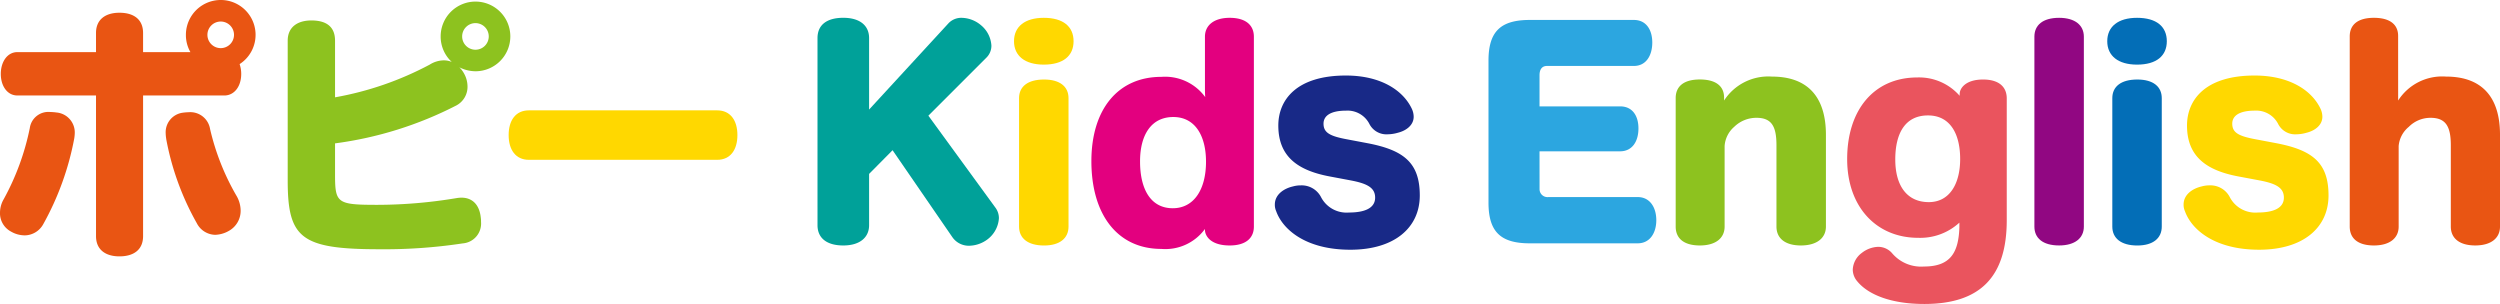
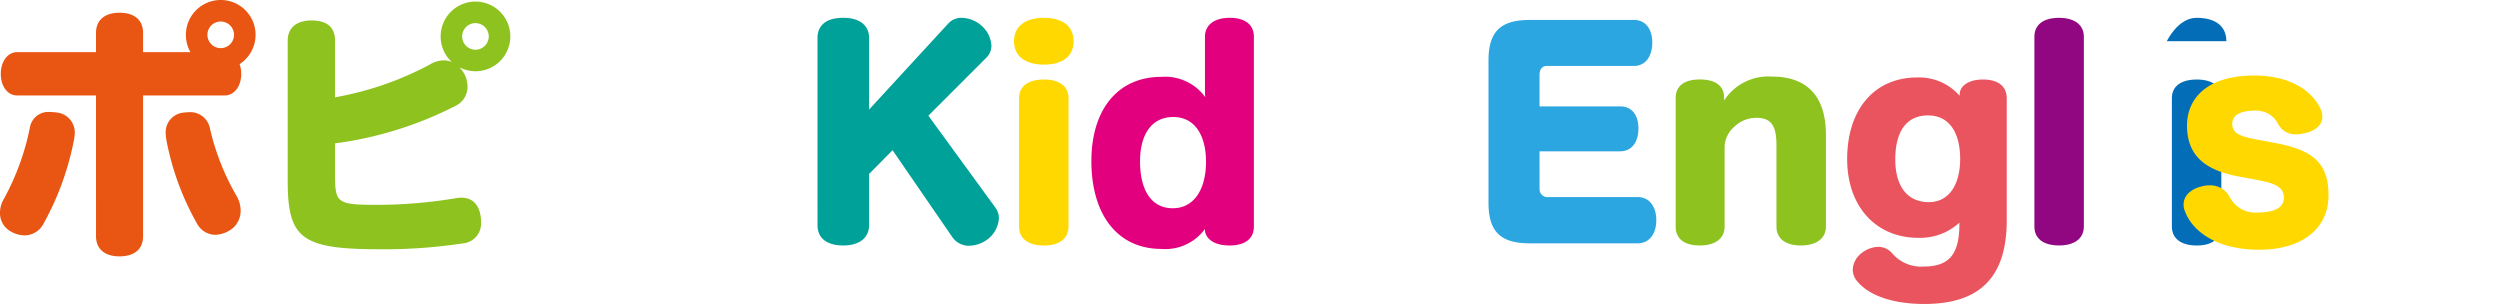
<svg xmlns="http://www.w3.org/2000/svg" width="247.087" height="30.042" viewBox="0 0 247.087 30.042">
  <defs>
    <clipPath id="clip-path">
      <path id="長方形_8658" fill="none" d="M0 0h247.087v30.043H0z" />
    </clipPath>
  </defs>
  <g id="グループ_10052" clip-path="url(#clip-path)">
    <path id="パス_34396" d="M2.418 23.261a2.7 2.7 0 01-1.318-.367A2.049 2.049 0 010 21a2.685 2.685 0 01.368-1.314 24.824 24.824 0 002.576-7.018 1.852 1.852 0 012-1.6 5.974 5.974 0 01.657.052 1.98 1.98 0 011.788 2.051 3.945 3.945 0 01-.053.526 27.948 27.948 0 01-3.049 8.437 2.124 2.124 0 01-1.866 1.13m16.4-18.11a3.38 3.38 0 01-.447-1.709 3.443 3.443 0 115.309 2.891 3 3 0 01.158.973c0 1.209-.657 2.1-1.629 2.129h-8.071v13.9c0 1.34-.92 2-2.339 2-1.367 0-2.313-.657-2.313-2V9.436h-7.78c-.973 0-1.63-.92-1.63-2.129s.657-2.155 1.63-2.155h7.78V3.259c0-1.341.946-2 2.313-2 1.419 0 2.339.657 2.339 2v1.893zm-2.393 8.566a3.9 3.9 0 01-.053-.552 1.946 1.946 0 011.656-2.024 5.092 5.092 0 01.631-.053 1.977 1.977 0 012.1 1.656 23.807 23.807 0 002.654 6.677 2.957 2.957 0 01.368 1.366 2.266 2.266 0 01-1.157 2.024 2.87 2.87 0 01-1.366.394 2.093 2.093 0 01-1.814-1.156 26.781 26.781 0 01-3.023-8.333M20.5 3.443a1.314 1.314 0 002.628 0 1.314 1.314 0 00-2.628 0" fill="#e95513" />
    <path id="パス_34397" d="M67.221 9.808a31.635 31.635 0 009.357-3.233 2.663 2.663 0 011.393-.421 2.016 2.016 0 01.788.158 3.41 3.41 0 01-1.1-2.523A3.443 3.443 0 1181.1 7.232a3.61 3.61 0 01-1.6-.394 2.088 2.088 0 01.367.446 2.672 2.672 0 01.447 1.446 2.087 2.087 0 01-1.082 1.87 36.636 36.636 0 01-12.011 3.759v3c0 2.918.157 3.075 4.231 3.075a47.727 47.727 0 007.728-.657 3.477 3.477 0 01.526-.053c1.1 0 1.787.709 1.919 1.972a2.468 2.468 0 01.025.42 1.968 1.968 0 01-1.813 2.129 51.628 51.628 0 01-8.227.578c-7.781 0-9.068-1.1-9.068-6.808V4.21c0-1.367 1-2 2.339-2 1.5 0 2.34.631 2.34 2zm12.563-6.019a1.314 1.314 0 002.629 0 1.314 1.314 0 00-2.629 0" transform="translate(-34.107 -.189)" fill="#8dc21f" />
-     <path id="パス_34398" d="M112.573 28.879c-1.314 0-2-1-2-2.444s.684-2.445 2-2.445h18.61c1.314 0 2 1 2 2.445s-.683 2.444-2 2.444z" transform="translate(-60.301 -13.083)" fill="#ffd800" />
    <path id="パス_34399" d="M190.67 4.4a1.744 1.744 0 011.315-.526 3.045 3.045 0 011.892.736 2.82 2.82 0 011.023 2.022 1.653 1.653 0 01-.5 1.183l-5.73 5.73 6.63 9.095a1.737 1.737 0 01.341 1.051 2.846 2.846 0 01-1.314 2.208 3.1 3.1 0 01-1.6.5 1.976 1.976 0 01-1.682-.841l-5.914-8.6-2.32 2.342v5.073c0 1.209-.919 2-2.549 2-1.709 0-2.55-.788-2.55-2V5.871c0-1.235.841-2 2.55-2 1.63 0 2.549.762 2.549 2v7.07z" transform="translate(-96.914 -2.112)" fill="#00a199" />
    <path id="パス_34400" d="M226.314 6.186c0 1.446-1.025 2.313-2.943 2.313-1.866 0-2.944-.867-2.944-2.313s1.078-2.313 2.944-2.313c1.919 0 2.943.867 2.943 2.313m-5.388 5.625c0-1.13.841-1.84 2.471-1.84 1.577 0 2.418.709 2.418 1.84v12.7c0 1.129-.841 1.865-2.418 1.865-1.629 0-2.471-.736-2.471-1.865z" transform="translate(-120.208 -2.112)" fill="#ffd800" />
    <path id="パス_34401" d="M248.471 24.795v-.052a4.844 4.844 0 01-4.31 1.971c-4.311 0-6.913-3.364-6.913-8.673 0-5.126 2.628-8.333 6.913-8.333a4.908 4.908 0 014.337 2c-.026-.369-.026-.657-.026-1.052V5.739c0-1.13.894-1.866 2.445-1.866 1.6 0 2.391.736 2.391 1.866v18.768c0 1.129-.789 1.865-2.391 1.865-1.919 0-2.445-.972-2.445-1.55zm-6.413-6.729c0 2.787 1.078 4.627 3.233 4.627 2.1 0 3.286-1.866 3.286-4.6 0-2.523-1.052-4.416-3.234-4.416-2.155 0-3.285 1.735-3.285 4.389" transform="translate(-129.381 -2.112)" fill="#e3007f" />
-     <path id="パス_34402" d="M282.623 26.407c-3.154-.579-5.151-1.919-5.151-5.047 0-2.523 1.787-4.941 6.676-4.941 3.5 0 5.677 1.5 6.518 3.285a1.888 1.888 0 01.184.789c0 .815-.71 1.367-1.551 1.577a3.753 3.753 0 01-1.025.158 1.887 1.887 0 01-1.814-1.051 2.424 2.424 0 00-2.286-1.288c-1.524 0-2.234.5-2.234 1.288 0 .893.631 1.235 2.339 1.55l1.945.368c3.653.684 5.23 1.945 5.23 5.178 0 3.181-2.5 5.363-6.86 5.363-4.442 0-6.7-2.024-7.334-3.811a1.545 1.545 0 01-.131-.658c0-.972.867-1.576 1.788-1.787a2.853 2.853 0 01.788-.105 2.152 2.152 0 012 1.183 2.839 2.839 0 002.76 1.5c1.419 0 2.576-.368 2.576-1.471 0-.973-.762-1.393-2.445-1.709z" transform="translate(-151.13 -8.954)" fill="#182987" />
    <path id="パス_34403" d="M328.619 21.053a.781.781 0 00.867.788h8.831c1.209 0 1.84 1.024 1.84 2.286s-.632 2.286-1.84 2.286h-10.671c-2.891 0-4.074-1.156-4.074-4.021V8.357c0-2.865 1.183-4.021 4.074-4.021h10.3c1.209 0 1.814.972 1.814 2.234s-.6 2.312-1.814 2.312h-8.594c-.473 0-.736.316-.736.92v3.075h7.964c1.209 0 1.813.92 1.813 2.182s-.6 2.26-1.813 2.26h-7.964z" transform="translate(-176.457 -2.364)" fill="#2ca6e0" />
    <path id="パス_34404" d="M369.048 18.805v.21a5.2 5.2 0 014.731-2.365c3.5 0 5.335 1.971 5.335 5.756v9.069c0 1.129-.893 1.865-2.471 1.865-1.6 0-2.418-.736-2.418-1.865v-8.044c0-1.814-.447-2.708-1.971-2.708a3.142 3.142 0 00-2.207.894 2.746 2.746 0 00-.946 1.893v7.965c0 1.129-.868 1.865-2.445 1.865-1.63 0-2.391-.736-2.391-1.865v-12.7c0-1.13.761-1.84 2.391-1.84 1.577 0 2.392.657 2.392 1.787z" transform="translate(-198.649 -9.08)" fill="#8dc21f" />
    <path id="パス_34405" d="M412.665 18.452c0-.5.526-1.419 2.313-1.419 1.577 0 2.339.736 2.339 1.866v12.039c0 5.493-2.523 8.279-8.148 8.279-3.233 0-5.519-.893-6.624-2.234a1.791 1.791 0 01-.447-1.156 2.164 2.164 0 01.895-1.657 2.765 2.765 0 011.6-.6 1.813 1.813 0 011.393.631 3.754 3.754 0 003.154 1.314c2.628 0 3.417-1.393 3.495-3.89v-.447a5.712 5.712 0 01-4.073 1.5c-4.126 0-7.018-3.049-7.018-7.78 0-4.836 2.628-8.069 6.94-8.069a5.326 5.326 0 014.178 1.813v-.184zm-6.365 6.493c0 2.549 1.13 4.206 3.312 4.206 2.076 0 3.1-1.84 3.1-4.258 0-2.471-.973-4.311-3.18-4.311-2.234 0-3.233 1.735-3.233 4.363" transform="translate(-218.98 -9.174)" fill="#ea545e" />
    <path id="パス_34406" d="M442.24 5.739c0-1.13.814-1.866 2.444-1.866 1.577 0 2.445.736 2.445 1.866v18.767c0 1.129-.868 1.865-2.445 1.865-1.63 0-2.444-.736-2.444-1.865z" transform="translate(-241.171 -2.112)" fill="#910782" />
-     <path id="パス_34407" d="M463.964 6.186c0 1.446-1.024 2.313-2.943 2.313-1.866 0-2.944-.867-2.944-2.313s1.078-2.313 2.944-2.313c1.919 0 2.943.867 2.943 2.313m-5.387 5.625c0-1.13.841-1.84 2.471-1.84 1.576 0 2.417.709 2.417 1.84v12.7c0 1.129-.841 1.865-2.417 1.865-1.63 0-2.471-.736-2.471-1.865z" transform="translate(-249.807 -2.112)" fill="#036eb7" />
+     <path id="パス_34407" d="M463.964 6.186s1.078-2.313 2.944-2.313c1.919 0 2.943.867 2.943 2.313m-5.387 5.625c0-1.13.841-1.84 2.471-1.84 1.576 0 2.417.709 2.417 1.84v12.7c0 1.129-.841 1.865-2.417 1.865-1.63 0-2.471-.736-2.471-1.865z" transform="translate(-249.807 -2.112)" fill="#036eb7" />
    <path id="パス_34408" d="M480.16 26.407c-3.154-.579-5.152-1.919-5.152-5.047 0-2.523 1.787-4.941 6.676-4.941 3.5 0 5.678 1.5 6.519 3.285a1.9 1.9 0 01.183.789c0 .815-.709 1.367-1.55 1.577a3.754 3.754 0 01-1.025.158A1.886 1.886 0 01484 21.176a2.427 2.427 0 00-2.287-1.288c-1.525 0-2.234.5-2.234 1.288 0 .893.632 1.235 2.339 1.55l1.946.368c3.654.684 5.23 1.945 5.23 5.178 0 3.181-2.5 5.363-6.859 5.363-4.442 0-6.7-2.024-7.333-3.811a1.526 1.526 0 01-.132-.658c0-.972.867-1.576 1.787-1.787a2.86 2.86 0 01.789-.105 2.153 2.153 0 012 1.183 2.839 2.839 0 002.76 1.5c1.42 0 2.576-.368 2.576-1.471 0-.973-.762-1.393-2.444-1.709z" transform="translate(-258.855 -8.954)" fill="#ffd800" />
-     <path id="パス_34409" d="M515.576 11.706v.341a5.169 5.169 0 014.732-2.366c3.5 0 5.336 1.972 5.336 5.756v9.069c0 1.129-.868 1.865-2.444 1.865-1.6 0-2.418-.736-2.418-1.865v-8.043c0-1.814-.473-2.707-2-2.707a3.02 3.02 0 00-2.155.894 2.746 2.746 0 00-1 1.892v7.965c0 1.129-.868 1.865-2.445 1.865-1.629 0-2.391-.736-2.391-1.865V5.713c0-1.13.762-1.84 2.391-1.84 1.577 0 2.392.657 2.392 1.787z" transform="translate(-278.556 -2.112)" fill="#e95513" />
  </g>
</svg>